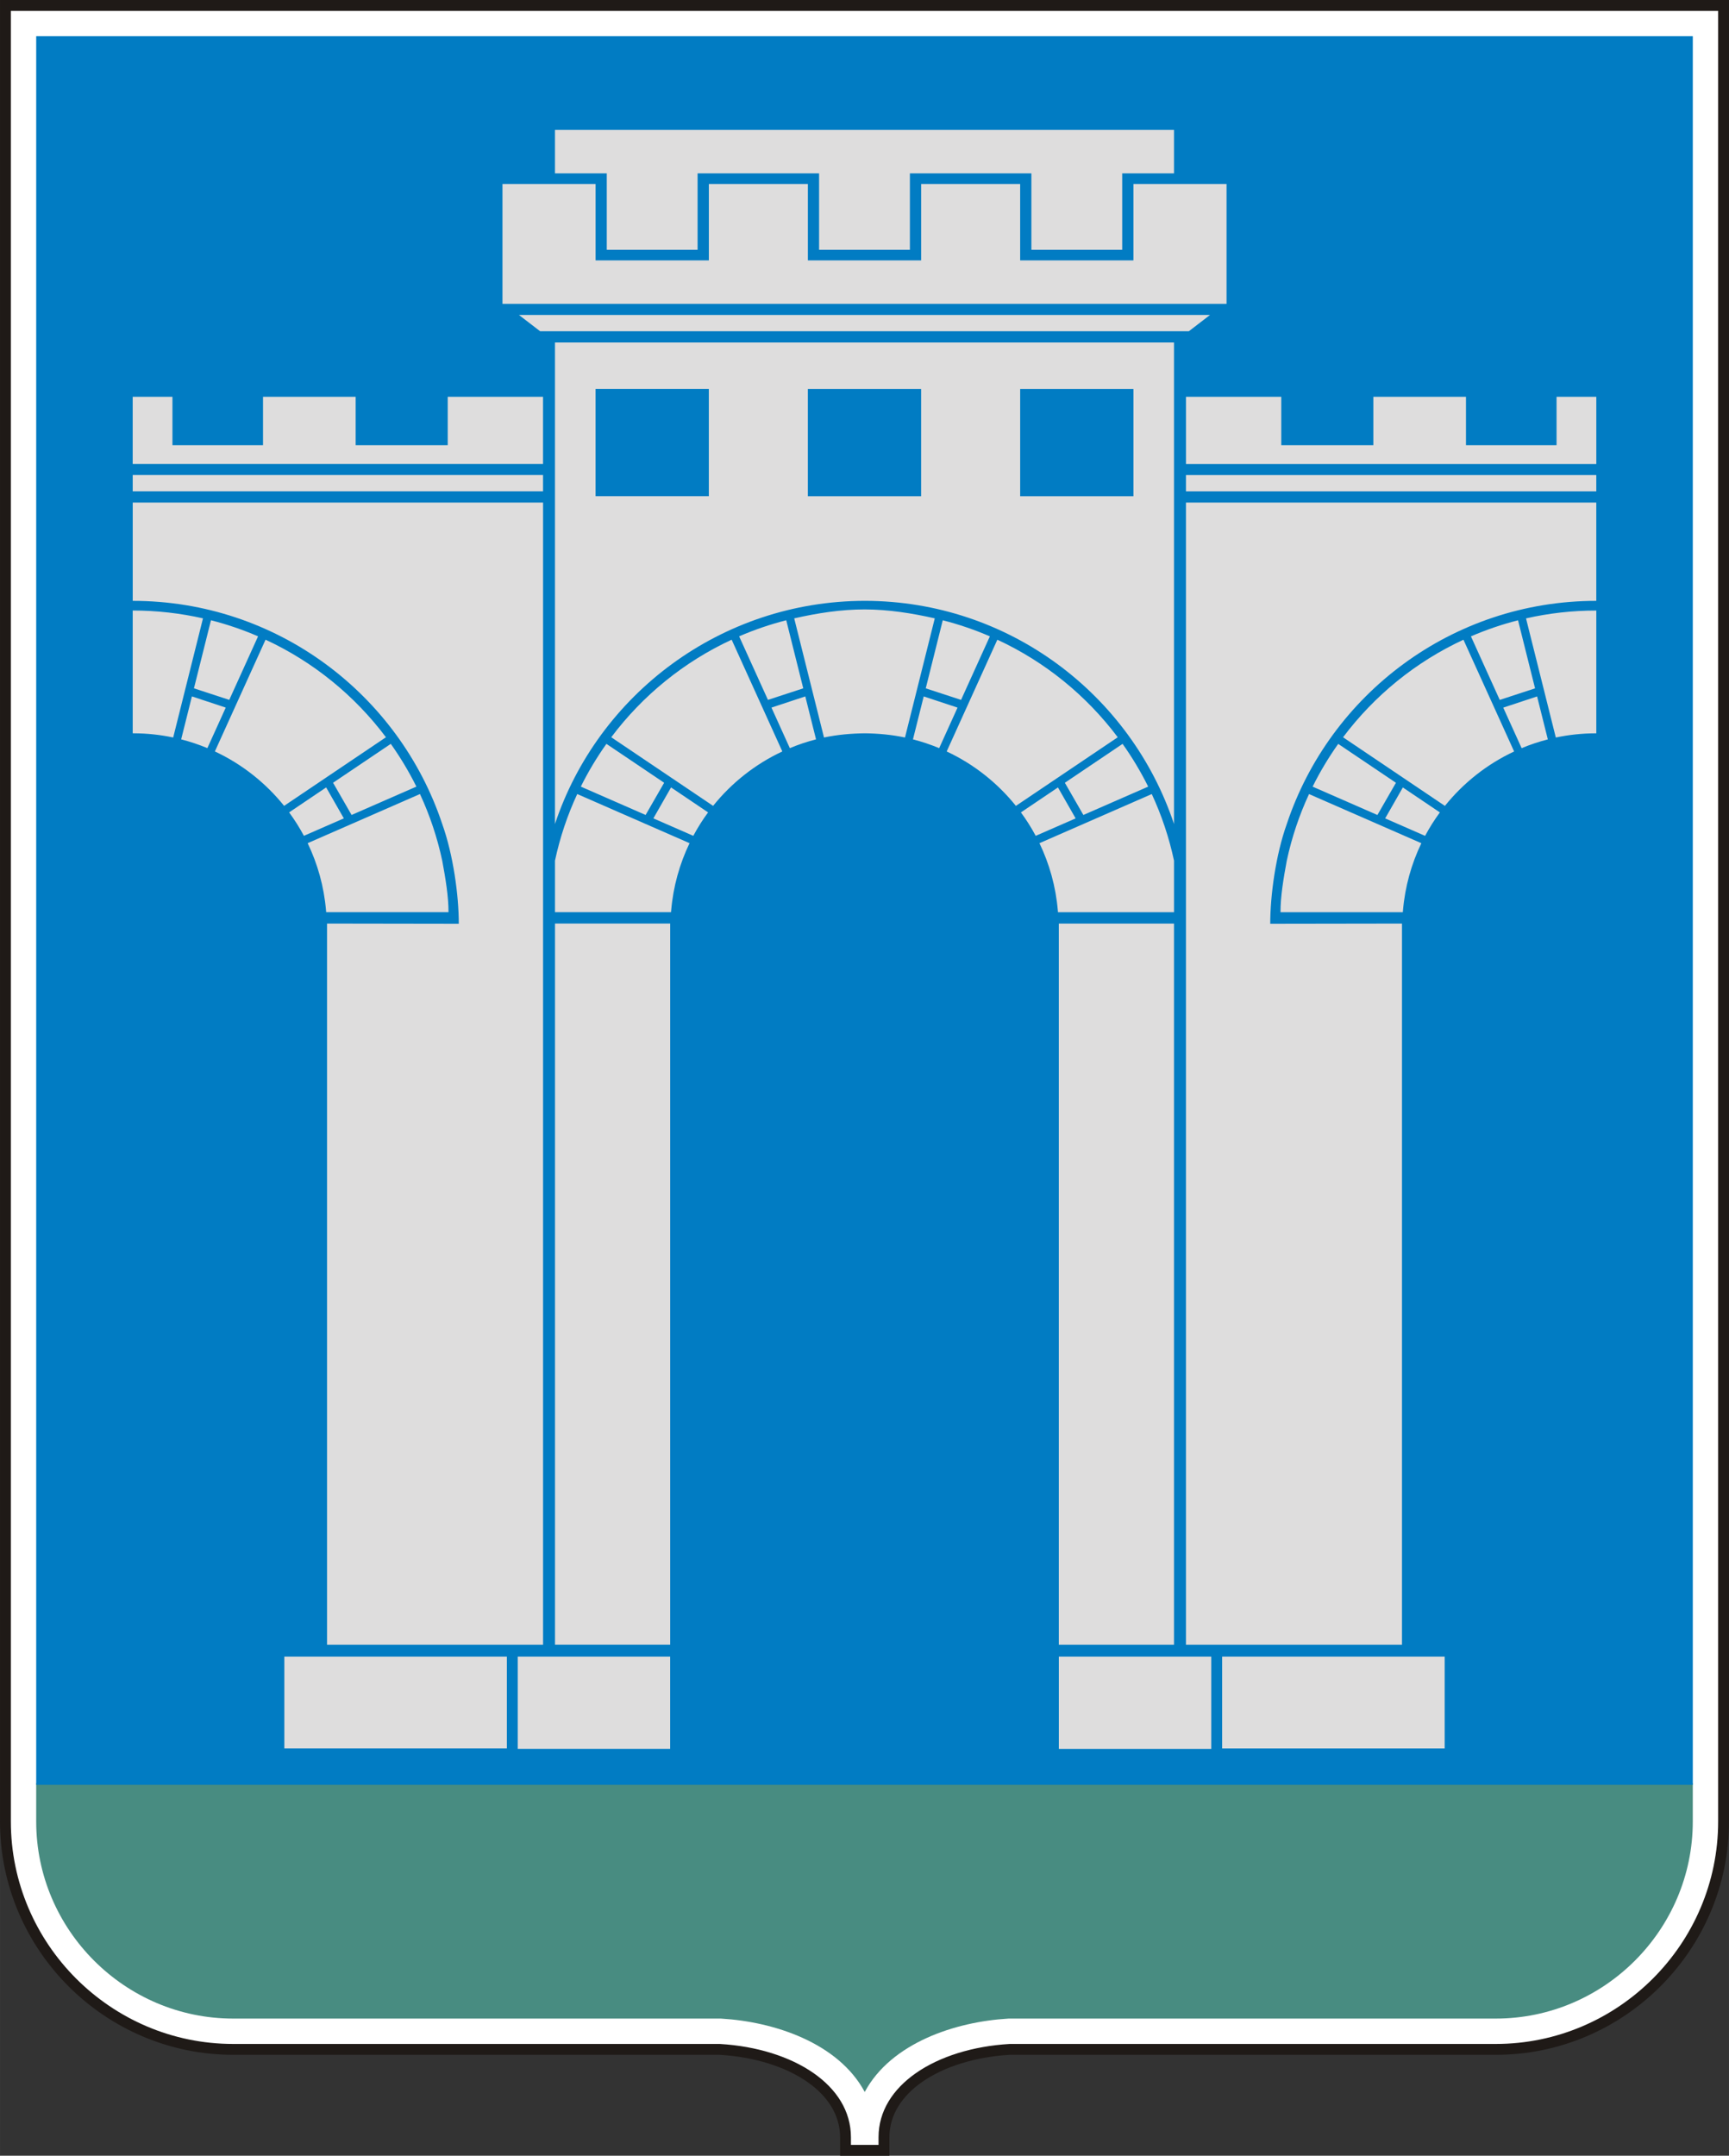
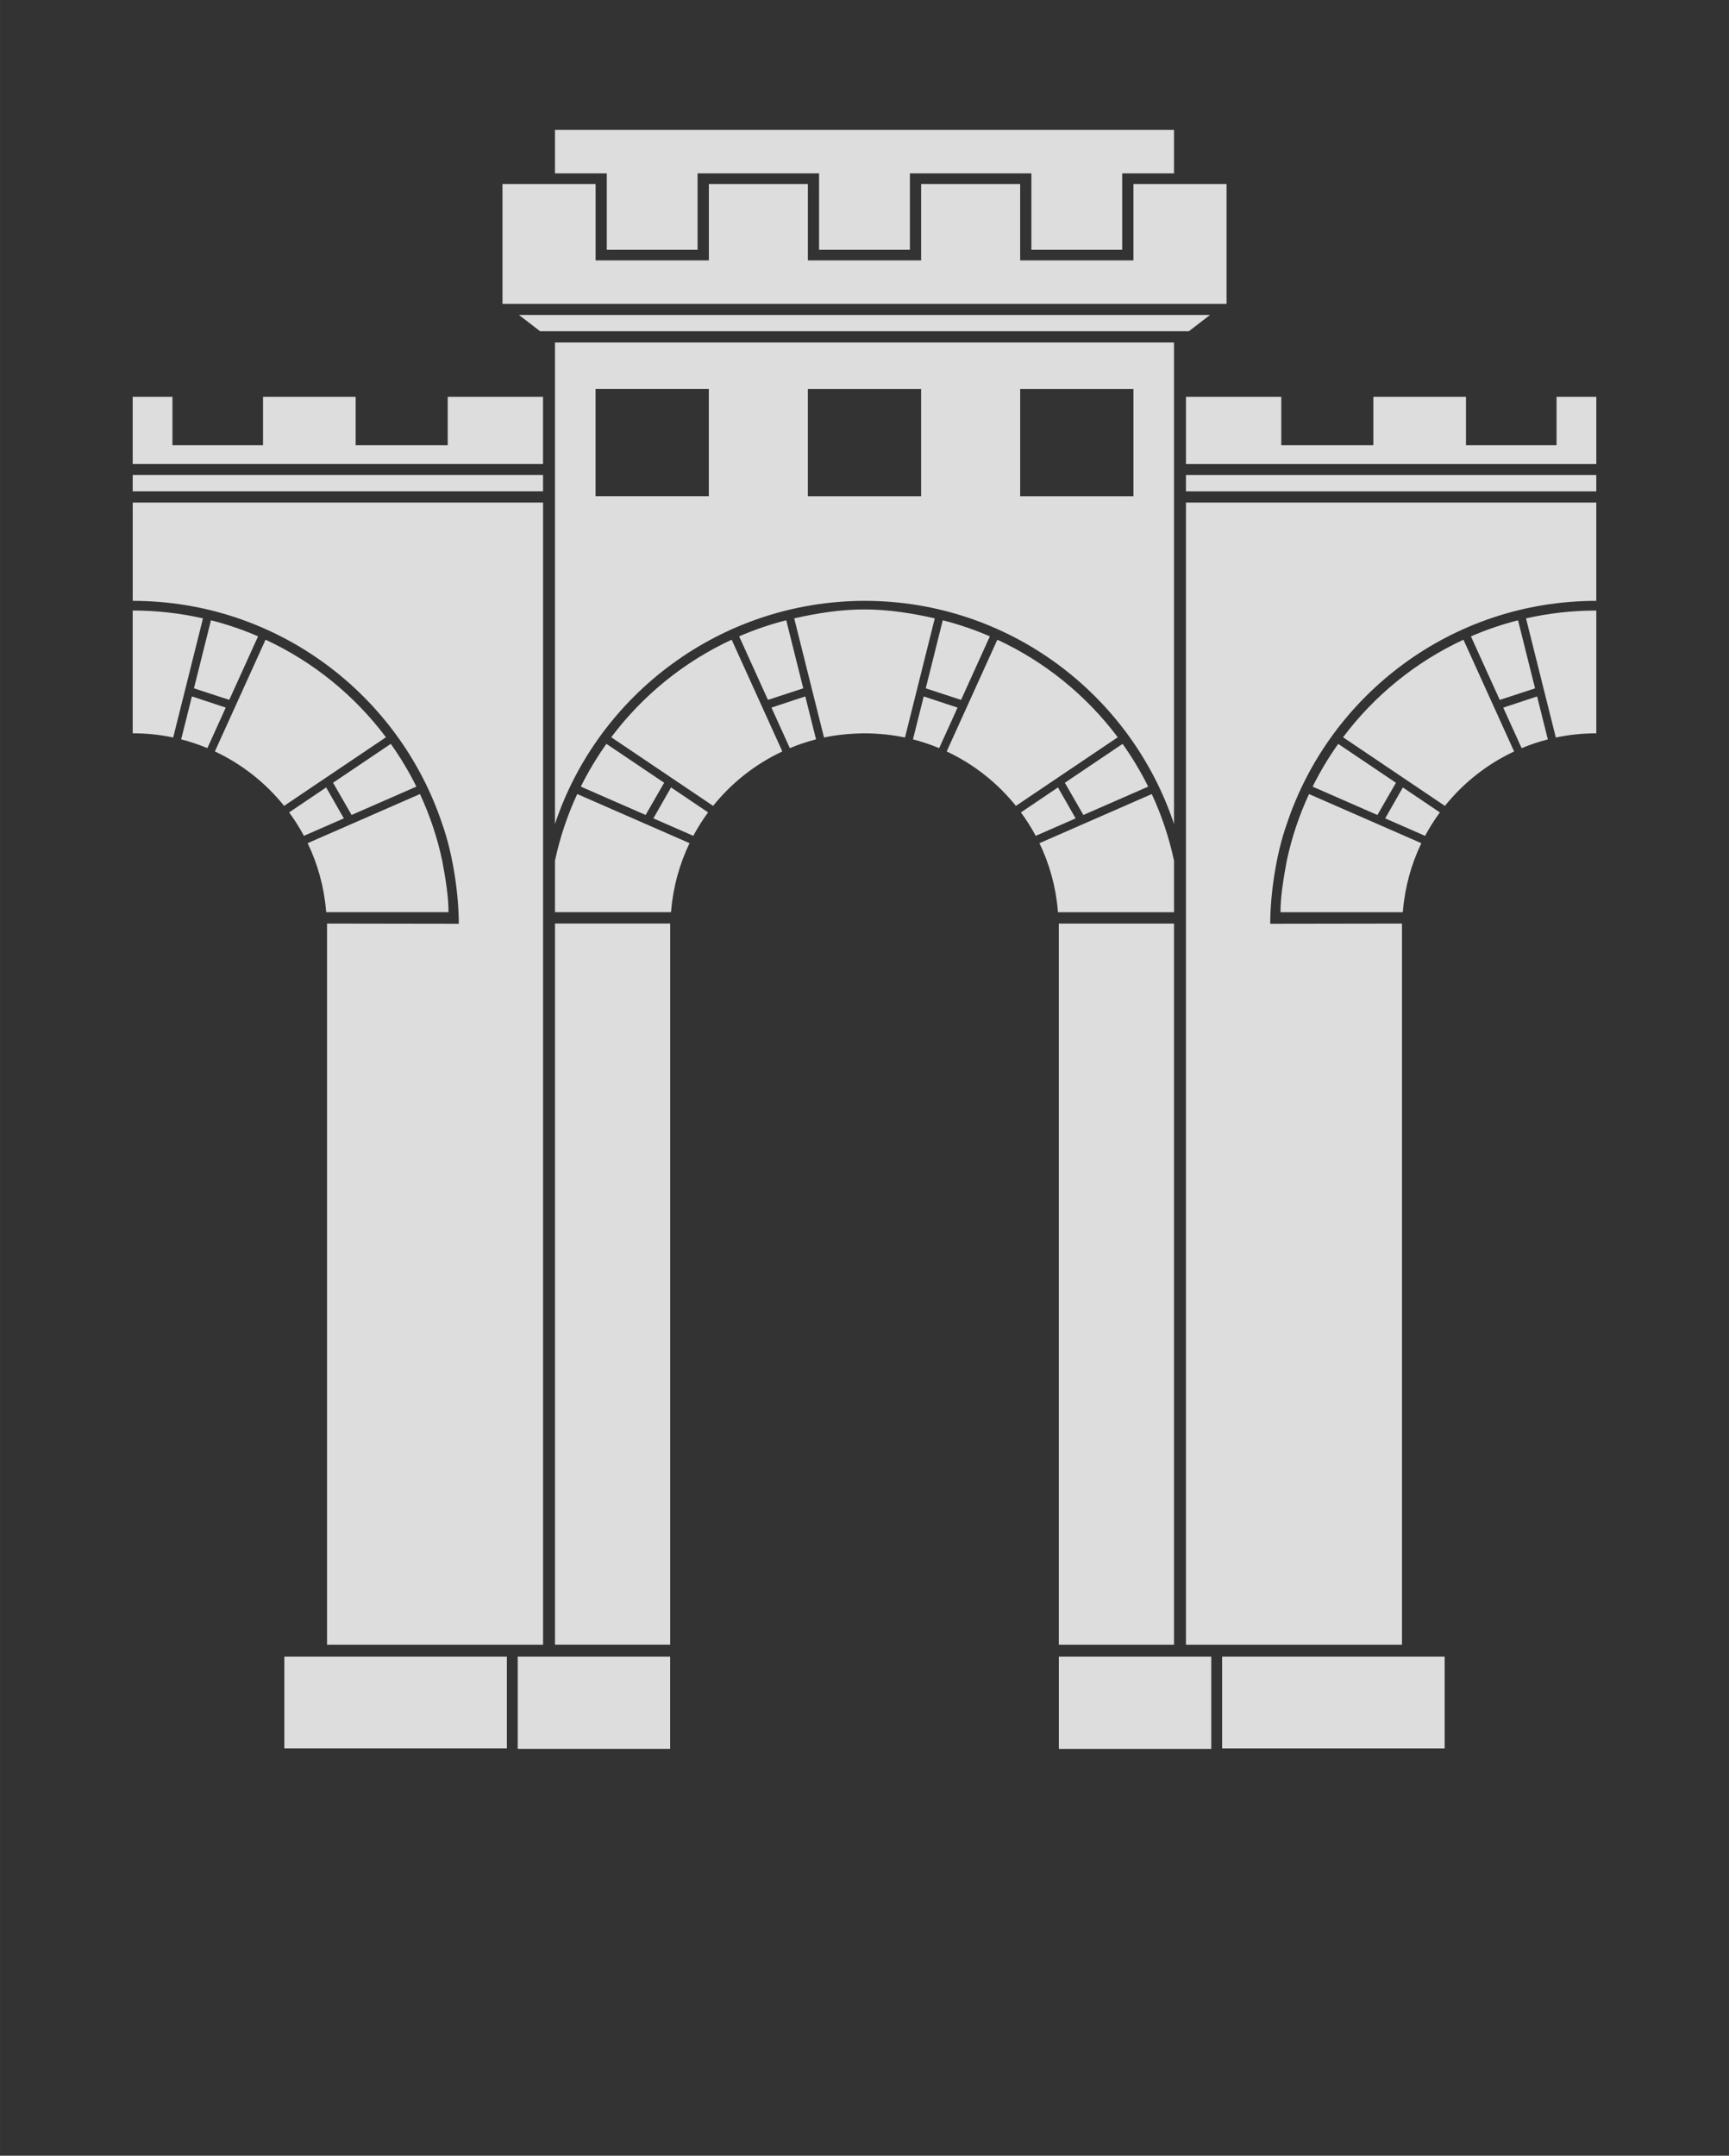
<svg xmlns="http://www.w3.org/2000/svg" version="1.1" width="112.386mm" height="140.06mm" viewBox="0 0 112.168 139.789" id="svg2" xml:space="preserve" style="fill-rule:evenodd">
  <rect x="0" y="0" width="112.168" height="139.789" fill="#333333" stroke="none" />
  <defs id="defs4">
    <style type="text/css" id="style6" />
  </defs>
  <g id="Layer_x0020_1">
-     <path d="m 65.512,132.892 c -4.491,0.264 -8.165,2.478 -8.165,5.697 l 0,0.848 -2.495,0 0,-0.848 c 0,-3.219 -3.675,-5.433 -8.165,-5.697 l -31.56,0 c -8.126,0 -14.775,-6.649 -14.775,-14.775 0,-39.255 0,-78.51 0,-117.765 37.155,0 74.31,0 111.464,0 0,39.255 0,78.51 0,117.765 0,8.126 -6.649,14.775 -14.775,14.775 l -31.529,0 z" id="path10" style="fill:#ffffff" />
-     <path d="m 65.512,133.244 c -2.238,0.134 -4.26,0.763 -5.691,1.762 -1.312,0.916 -2.122,2.145 -2.122,3.584 l 0,0.848 0,0.352 -0.352,0 -2.495,0 -0.352,0 0,-0.352 0,-0.848 c 0,-1.439 -0.809,-2.668 -2.121,-3.584 -1.432,-0.999 -3.454,-1.627 -5.692,-1.761 l 0,2e-4 -31.56,0 c -4.16,0 -7.942,-1.702 -10.684,-4.443 -2.741,-2.742 -4.443,-6.523 -4.443,-10.684 l 0,-117.765 0,-0.352 0.352,0 111.464,0 0.352,0 0,0.352 0,117.765 c 0,4.16 -1.702,7.942 -4.443,10.684 -2.742,2.742 -6.524,4.443 -10.684,4.443 l -31.529,0 0,-2e-4 z m -6.093,1.187 c 1.542,-1.076 3.7,-1.75 6.074,-1.889 l 0.019,-0.001 31.529,0 c 3.966,0 7.572,-1.623 10.186,-4.237 2.614,-2.614 4.237,-6.22 4.237,-10.186 l 0,-117.413 -110.76,0 0,117.413 c 0,3.966 1.623,7.572 4.237,10.186 2.614,2.614 6.22,4.237 10.186,4.237 l 31.56,0 0.019,0.001 c 2.374,0.139 4.532,0.814 6.074,1.889 1.5,1.046 2.424,2.471 2.424,4.159 l 0,0.495 1.791,0 0,-0.495 c 0,-1.688 0.925,-3.112 2.424,-4.158 z" id="path12" style="fill:#1f1a17;fill-rule:nonzero" />
-     <path d="m 2.348,115.636 0,2.481 c 0,7.024 5.755,12.779 12.779,12.779 l 31.618,0 0.058,0.003 c 3.405,0.2 7.581,1.567 9.296,4.755 1.715,-3.188 5.891,-4.555 9.296,-4.755 l 0.058,-0.003 31.587,0 c 7.024,0 12.779,-5.754 12.779,-12.779 l 0,-2.481 -107.472,0 z" id="path14" style="fill:#488c81" />
-     <path d="m 109.82,2.348 c -35.824,0 -71.648,0 -107.472,0 l 0,113.294 0,0.094 107.472,0 0,-0.011 0,-113.377 z" id="path16" style="fill:#017cc3" />
-   </g>
+     </g>
  <g id="wezhi">
    <path d="m 35.23,106.653 -14.014,0 0,-46.765 8.547,0.013 c 0,-1.839 -0.356,-4.459 -1.073,-6.466 -2.8,-8.408 -10.733,-14.472 -20.08,-14.472 0,-8.264 0,-0.314 0,-6.373 l 0.082,0 26.539,0 c 0,24.688 -9.9e-5,49.376 -9.9e-5,74.064 z m 41.709,0 14.014,0 0,-46.765 -8.547,0.013 c 0,-1.839 0.356,-4.459 1.073,-6.466 2.8,-8.408 10.733,-14.472 20.08,-14.472 0,-8.264 0,-0.314 0,-6.373 l -0.082,0 -26.539,0 c 0,24.688 1e-4,49.376 1e-4,74.064 z m -10.756,-81.432 7.348,0 0,6.957 -7.348,0 0,-6.957 z m 37.36,22.332 -0.049,5.99e-4 c -0.878,0.003 -1.734,0.097 -2.561,0.272 l -1.933,-7.726 c 1.467,-0.333 2.992,-0.509 4.56,-0.509 l 0,7.963 -0.017,-2e-4 z m -3.128,0.393 c -0.584,0.15 -1.152,0.34 -1.7,0.569 l -1.192,-2.629 2.195,-0.725 0.697,2.784 z m -4.988,-6.681 c 0.981,-0.424 2.002,-0.774 3.055,-1.042 l 1.104,4.414 -2.291,0.749 -1.869,-4.121 z m 2.801,7.465 c -1.756,0.82 -3.29,2.035 -4.491,3.529 l -6.607,-4.45 c 2.03,-2.703 4.711,-4.89 7.811,-6.326 l 3.287,7.247 z m -13.073,2.282 c 0.482,-0.971 1.038,-1.898 1.661,-2.774 l 3.745,2.522 -1.202,2.089 -4.203,-1.838 z m 8.257,1.669 c -0.355,0.482 -0.676,0.99 -0.96,1.521 l -2.59,-1.132 1.147,-2.007 2.403,1.619 z m -1.202,1.996 c -0.647,1.344 -1.063,2.821 -1.194,4.379 l -0.008,0.097 -7.936,0 c -0.005,-0.988 0.193,-2.196 0.407,-3.341 0.322,-1.508 0.81,-2.955 1.444,-4.32 l 7.286,3.186 z m -12.925,52.746 14.437,0 0,5.957 -14.437,0 0,-5.957 z m -0.704,0 -9.889,0 0,5.986 9.889,0 0,-5.986 z m -2.418,-85.214 0,31.225 c -2.798,-8.4 -10.719,-14.461 -20.055,-14.472 -9.336,0.011 -17.307,6.071 -20.105,14.472 l 0,-31.225 c 13.387,0 26.773,0 40.16,0 z m -16.406,9.969 0,-6.957 c -2.449,0 -4.899,0 -7.348,0 l 0,6.957 c 2.449,0 4.899,0 7.348,0 z m 18.743,-11.755 c -14.944,0 -29.889,0 -44.834,0 l 1.373,1.056 c 14.029,0 28.059,0 42.088,0 l 1.373,-1.056 z m 1.071,-8.49 -6.041,0 0,4.952 -7.348,0 0,-4.952 -6.424,0 0,4.952 c -2.449,0 -4.899,0 -7.348,0 l 0,-4.952 -6.424,0 0,4.952 -7.348,0 0,-4.952 -6.041,0 0,7.772 c 15.658,0 31.317,0 46.975,0 l 0,-7.772 z m -3.408,-3.51 c -13.387,0 -26.773,0 -40.16,0 l 0,2.821 3.361,0 0,4.952 5.892,0 0,-4.952 7.881,0 0,4.952 c 1.964,0 3.928,0 5.892,0 l 0,-4.952 7.881,0 0,4.952 5.892,0 0,-4.952 3.361,0 0,-2.821 z m 0,51.465 0,46.765 -7.473,0 0,-46.765 7.473,1e-4 z m -20.055,-12.336 c 0.879,0.011 1.741,0.09 2.602,0.272 l 1.933,-7.726 c -1.451,-0.329 -2.996,-0.577 -4.545,-0.58 -1.547,0 -3.065,0.238 -4.574,0.58 l 1.933,7.726 c 0.875,-0.185 1.758,-0.261 2.652,-0.272 z m 3.12,0.393 c 0.584,0.15 1.152,0.34 1.7,0.569 l 1.192,-2.629 -2.195,-0.725 -0.697,2.784 z m 4.988,-6.681 c -0.981,-0.424 -2.002,-0.774 -3.055,-1.042 l -1.104,4.414 2.291,0.749 1.869,-4.121 z m -2.801,7.465 c 1.756,0.82 3.29,2.035 4.491,3.529 l 6.607,-4.45 c -2.03,-2.703 -4.711,-4.89 -7.811,-6.326 l -3.287,7.247 z m 13.073,2.282 c -0.482,-0.971 -1.038,-1.898 -1.661,-2.774 l -3.745,2.522 1.202,2.089 4.203,-1.838 z m -8.257,1.669 c 0.355,0.482 0.676,0.99 0.96,1.521 l 2.59,-1.132 -1.147,-2.007 -2.403,1.619 z m 1.202,1.996 c 0.647,1.344 1.063,2.821 1.194,4.379 l 0.008,0.097 7.529,0 0,-3.341 c -0.322,-1.508 -0.81,-2.955 -1.444,-4.32 l -7.286,3.186 z m 36.126,-28.946 -2.578,0 0,3.139 -5.876,0 0,-3.139 -6.01,0 0,3.139 -5.973,0 0,-3.139 -6.086,0 -0.097,0 0,4.357 0.095,0 26.526,0 0,-4.357 z m -26.621,5.075 26.526,0 0.095,0 0,1.056 -0.094,0 -26.527,0 1e-4,-1.056 z m -30.953,-5.586 -7.348,0 0,6.957 7.348,0 0,-6.957 z m -37.36,22.332 0.049,5.99e-4 c 0.878,0.003 1.734,0.097 2.561,0.272 l 1.933,-7.726 C 11.702,39.766 10.176,39.589 8.609,39.589 l 0,7.963 0.017,-2e-4 z m 3.128,0.393 c 0.584,0.15 1.152,0.34 1.7,0.569 l 1.192,-2.629 -2.195,-0.725 -0.697,2.784 z m 4.988,-6.681 c -0.981,-0.424 -2.002,-0.774 -3.055,-1.042 l -1.104,4.414 2.291,0.749 1.869,-4.121 z m -2.801,7.465 c 1.756,0.82 3.29,2.035 4.491,3.529 l 6.607,-4.45 c -2.03,-2.703 -4.711,-4.89 -7.811,-6.326 l -3.287,7.247 z m 13.073,2.282 c -0.482,-0.971 -1.038,-1.898 -1.661,-2.774 l -3.745,2.522 1.202,2.089 4.203,-1.838 z m -8.257,1.669 c 0.355,0.482 0.676,0.99 0.96,1.521 l 2.59,-1.132 -1.147,-2.007 -2.403,1.619 z m 1.202,1.996 c 0.647,1.344 1.063,2.821 1.194,4.379 l 0.008,0.097 7.936,0 c 0.005,-0.988 -0.193,-2.196 -0.407,-3.341 -0.322,-1.508 -0.81,-2.955 -1.444,-4.32 l -7.286,3.186 z m 12.925,52.746 -14.437,0 0,5.957 14.437,0 0,-5.957 z m 0.704,0 9.889,0 0,5.986 -9.889,0 0,-5.986 z m 2.418,-47.535 0,46.765 7.473,0 0,-46.765 -7.473,1e-4 z m 16.935,-11.942 c -0.584,0.15 -1.152,0.34 -1.7,0.569 l -1.192,-2.629 2.195,-0.725 0.697,2.784 z m -4.988,-6.681 c 0.981,-0.424 2.002,-0.774 3.055,-1.042 l 1.104,4.414 -2.291,0.749 -1.869,-4.121 z m 2.801,7.465 c -1.756,0.82 -3.29,2.035 -4.491,3.529 l -6.607,-4.45 c 2.03,-2.703 4.711,-4.89 7.811,-6.326 l 3.287,7.247 z m -13.073,2.282 c 0.482,-0.971 1.038,-1.898 1.661,-2.774 l 3.745,2.522 -1.202,2.089 -4.203,-1.838 z m 8.257,1.669 c -0.355,0.482 -0.676,0.99 -0.96,1.521 l -2.59,-1.132 1.147,-2.007 2.403,1.619 z m -1.202,1.996 c -0.647,1.344 -1.063,2.821 -1.194,4.379 l -0.008,0.097 -7.529,0 0,-3.341 c 0.322,-1.508 0.81,-2.955 1.444,-4.32 l 7.286,3.186 z m -36.126,-28.946 2.578,0 0,3.139 5.876,0 0,-3.139 6.01,0 0,3.139 5.973,0 0,-3.139 6.086,0 0.097,0 0,4.357 -0.095,0 -26.526,0 0,-4.357 z m 26.621,5.075 -26.526,0 -0.095,0 0,1.056 0.094,0 26.527,0 -1e-4,-1.056 z" id="path20" style="fill:#dedddd" />
  </g>
</svg>